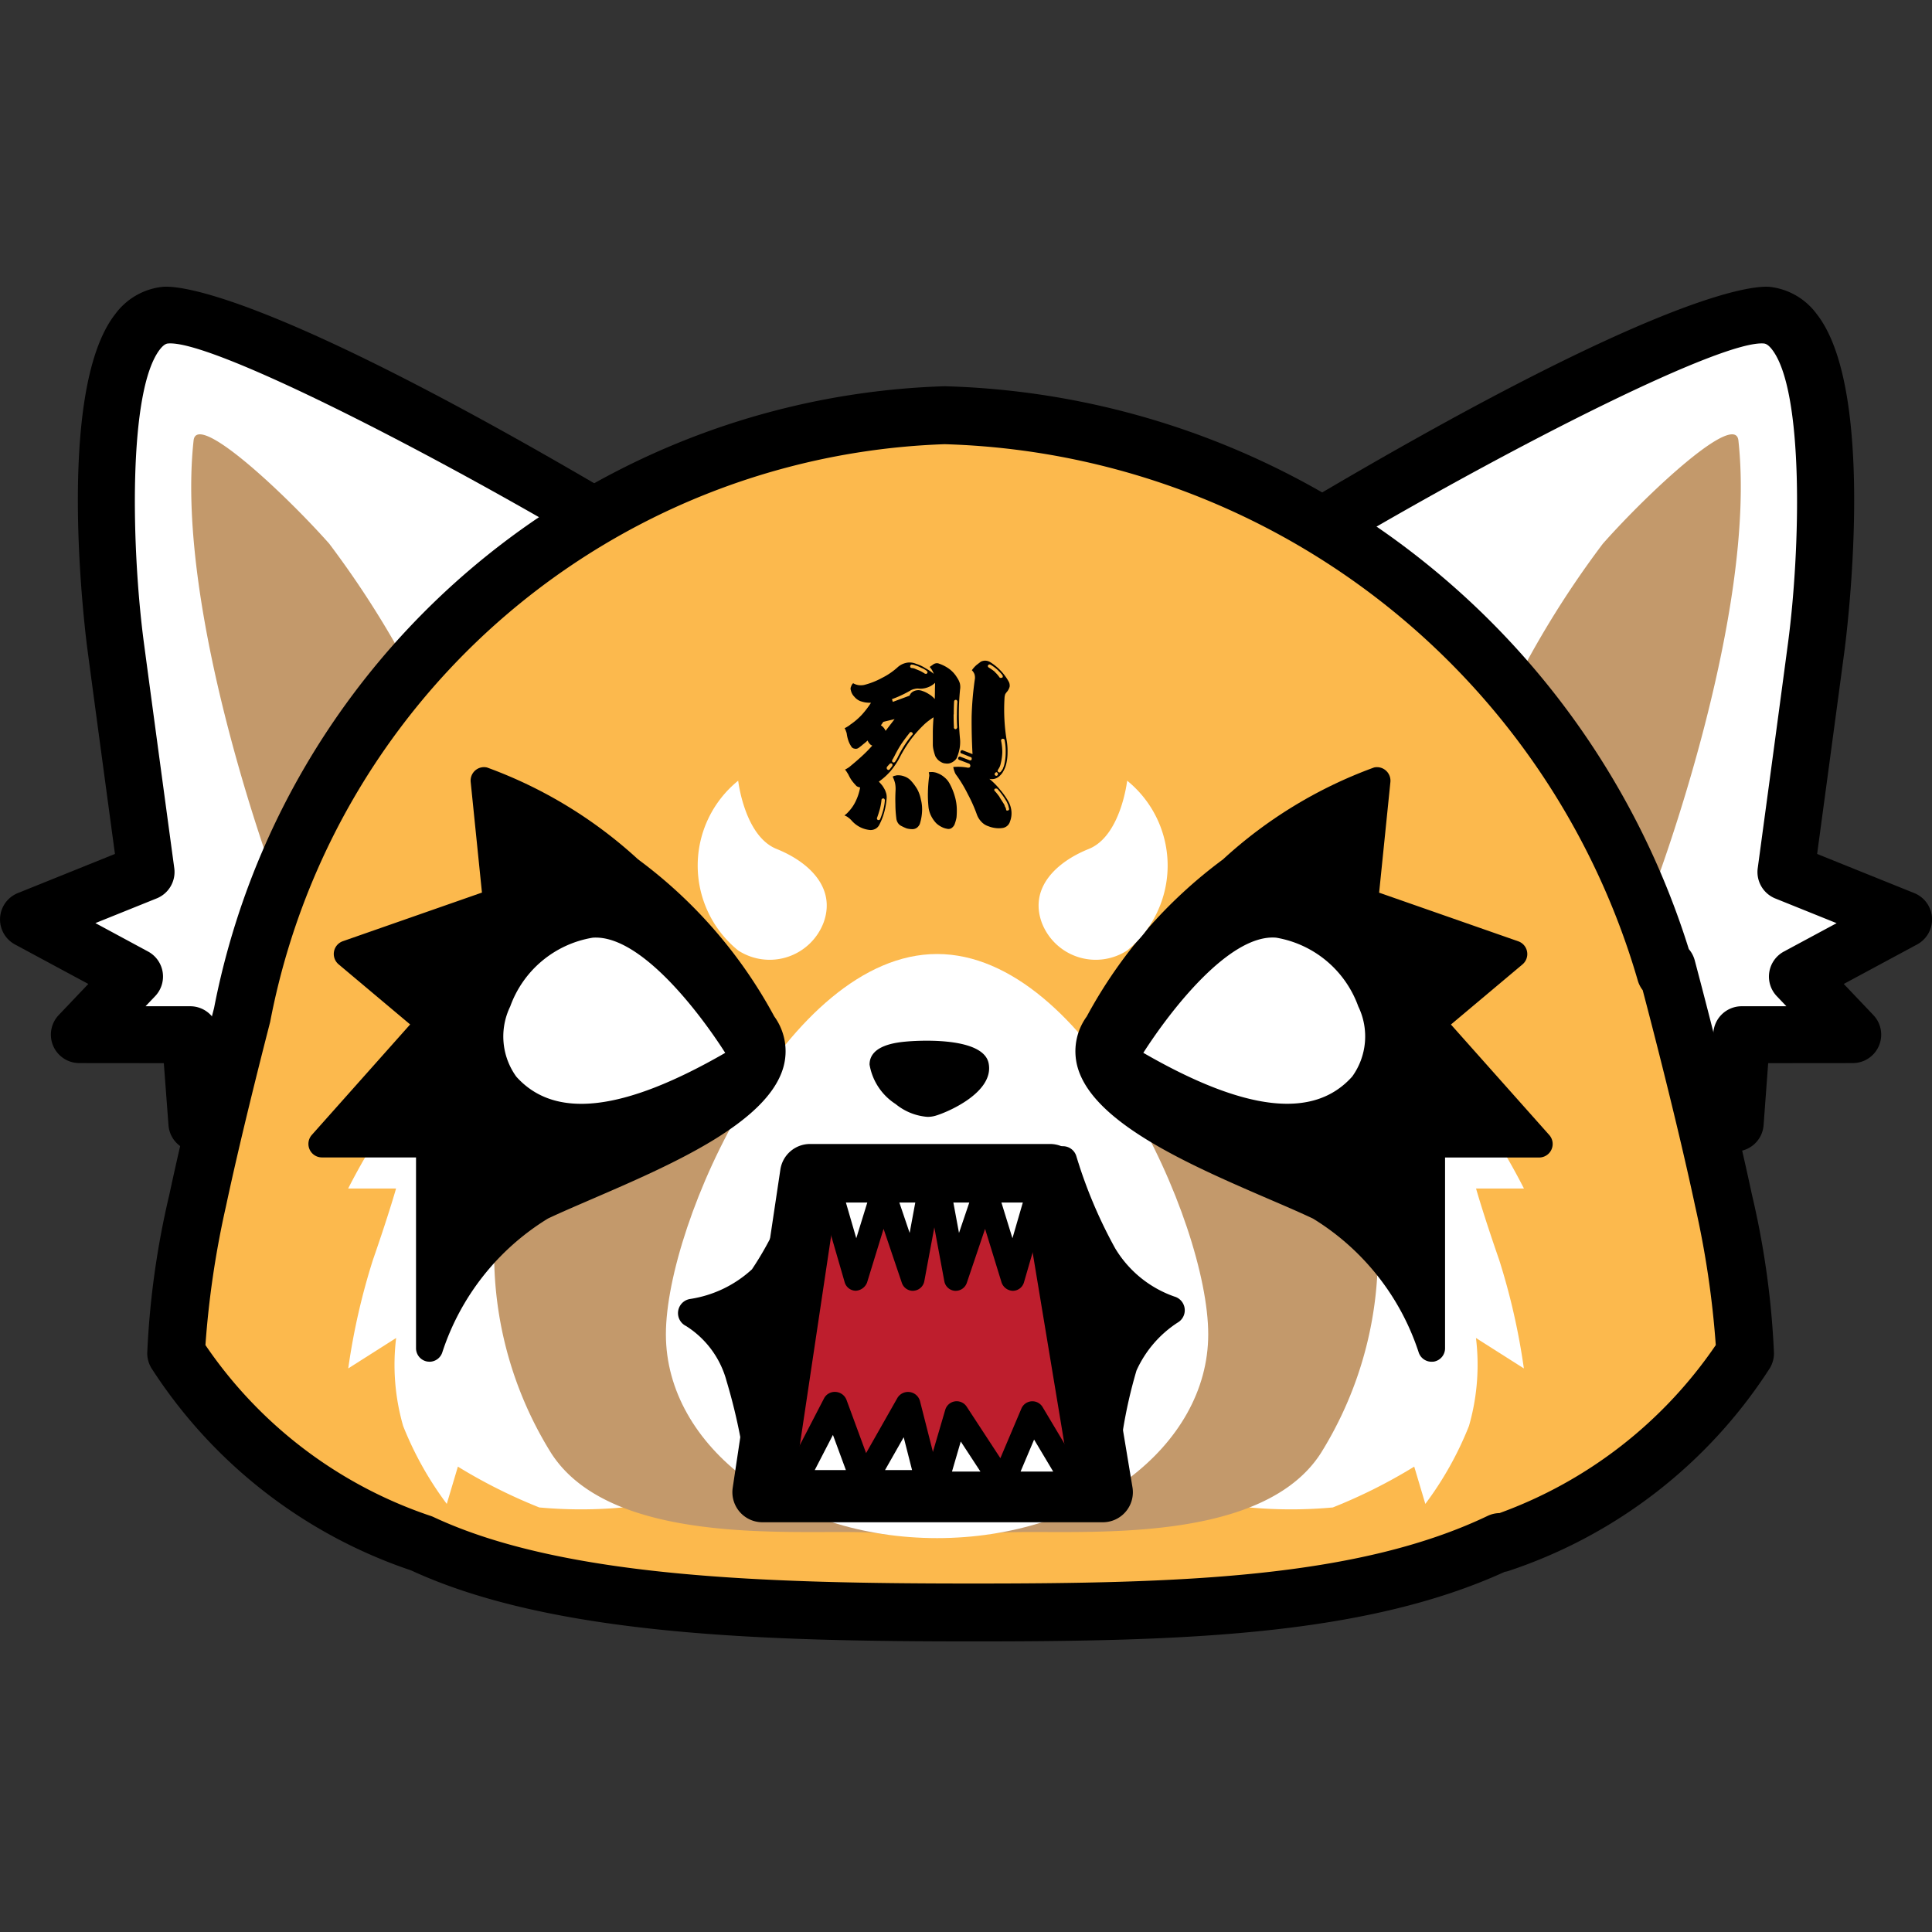
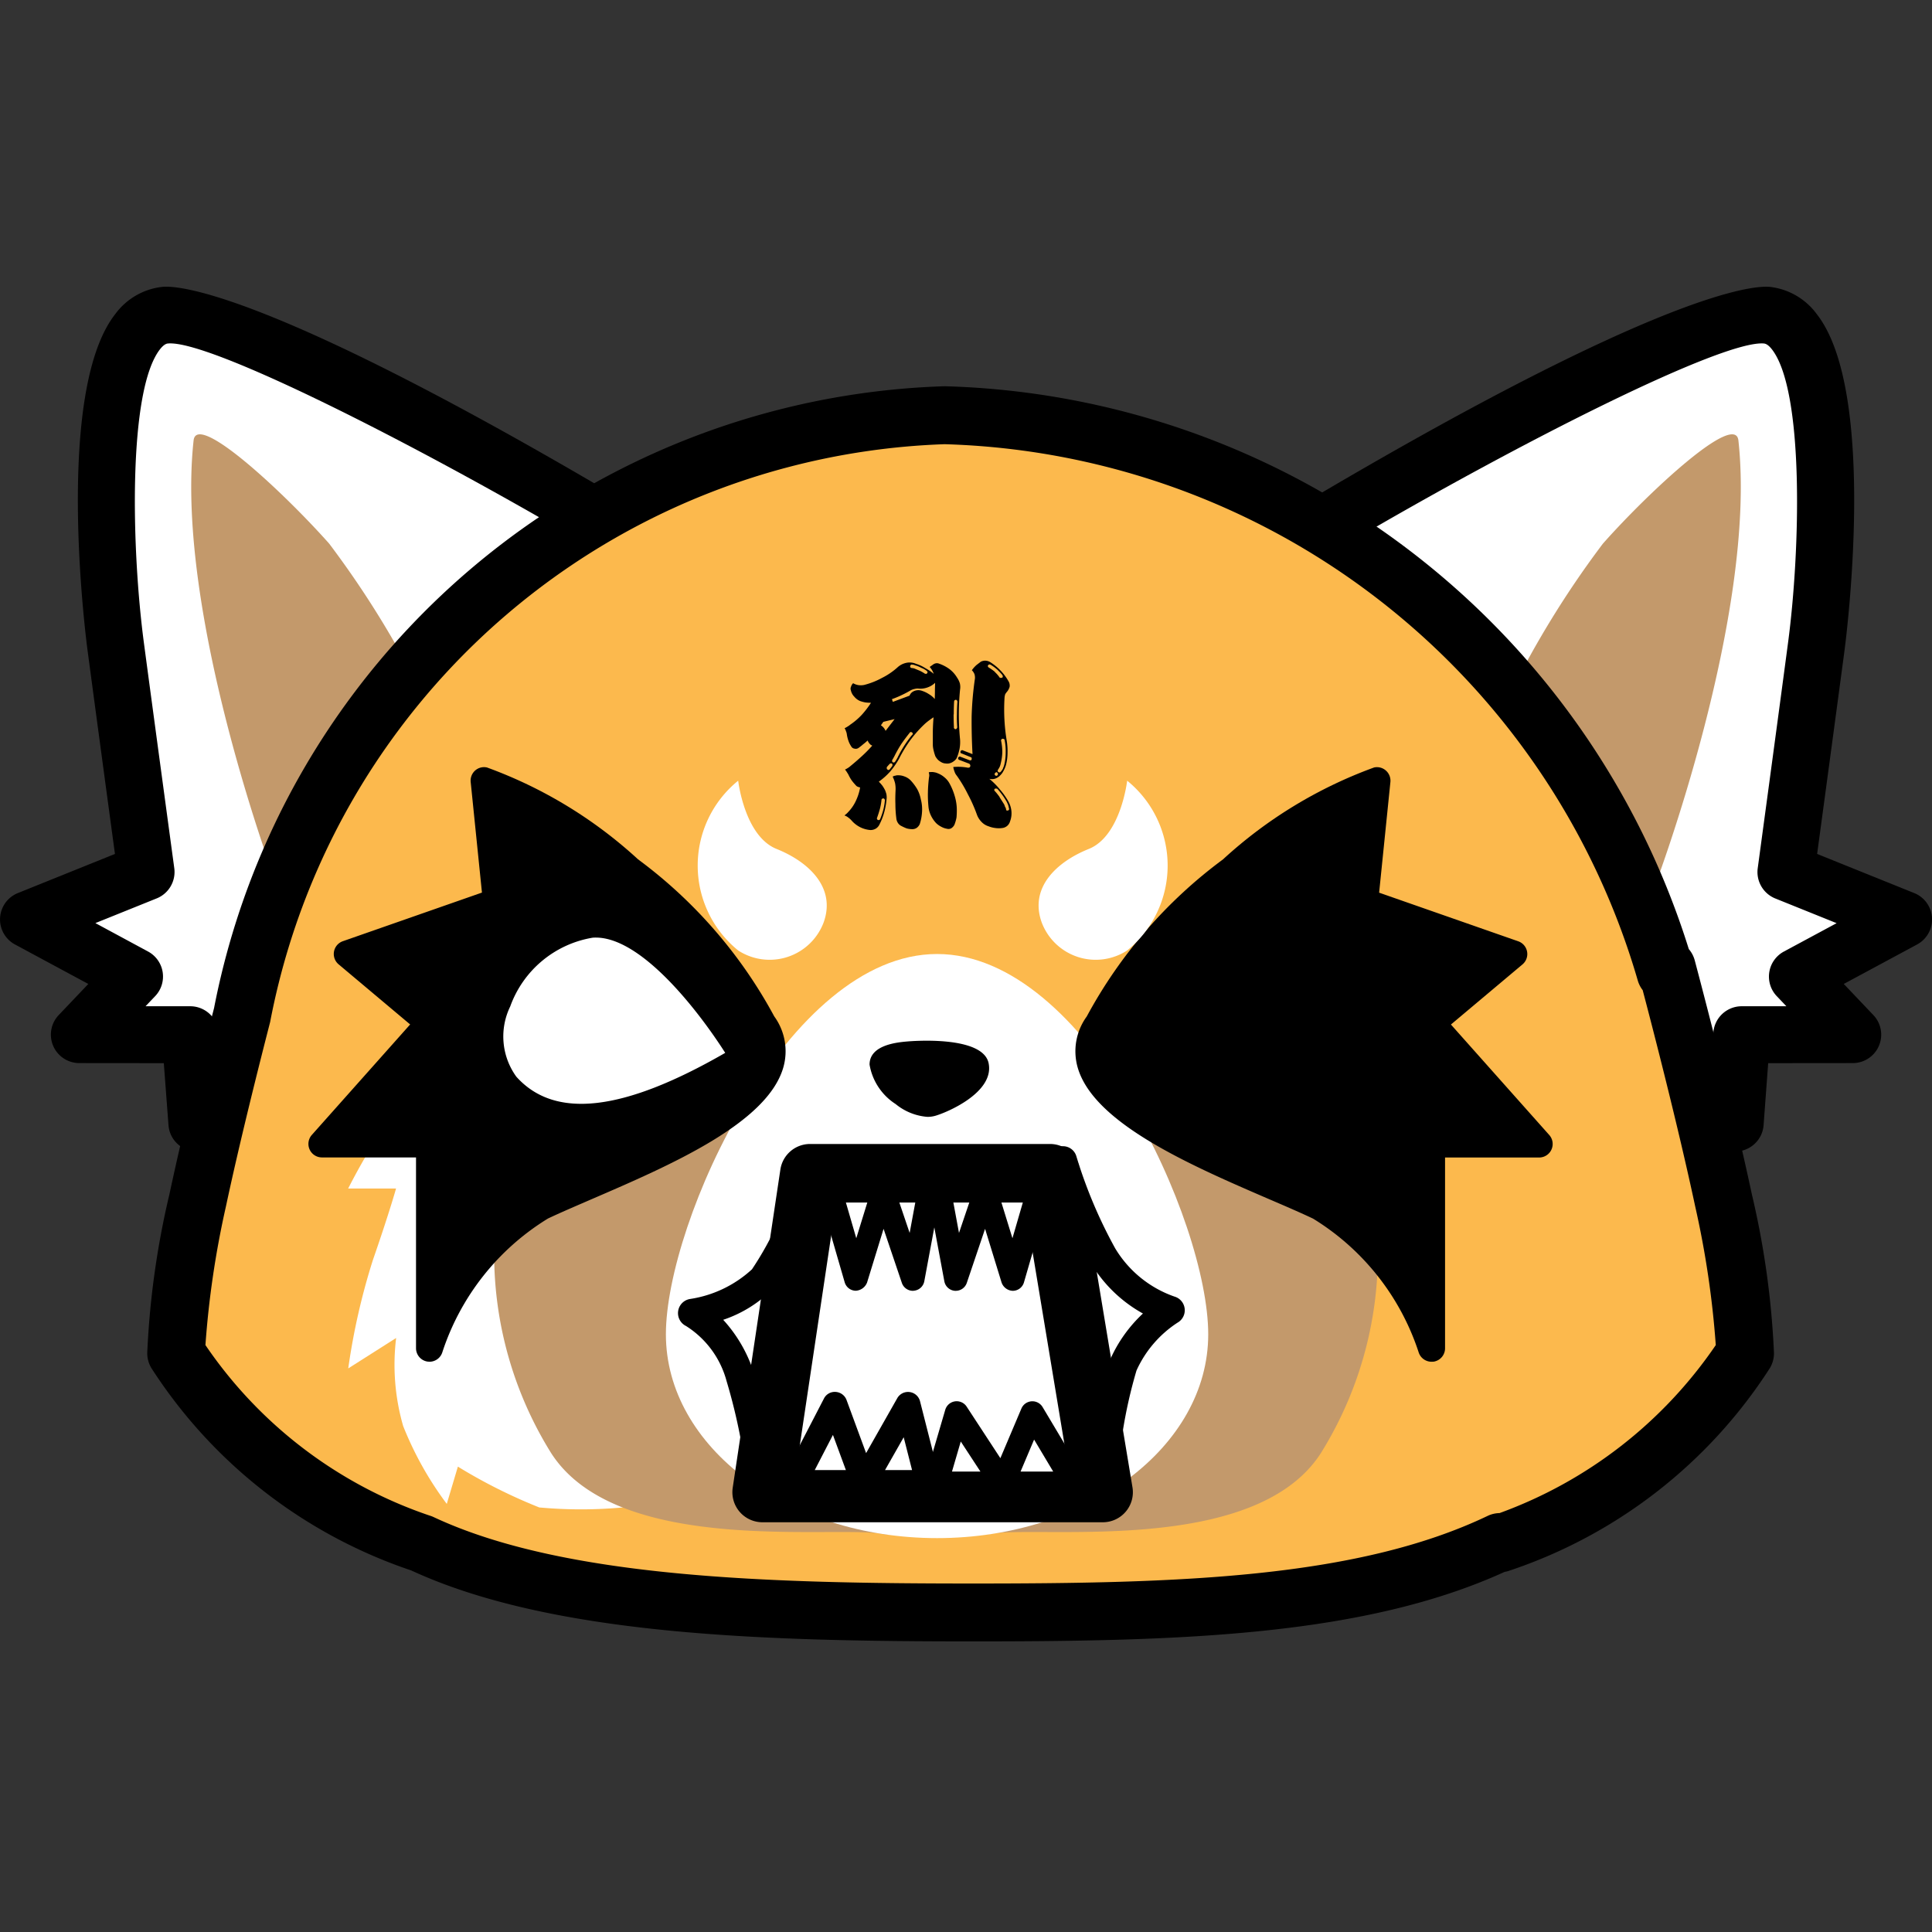
<svg xmlns="http://www.w3.org/2000/svg" width="24" height="24" viewBox="0 0 24 24">
  <rect x="0" y="0" width="24" height="24" fill="#333333" stroke="none" />
  <defs>
    <style>.cls-1{fill:#fff;}.cls-2{fill:#c3996b;}.cls-3{fill:#fcb94d;}.cls-4{fill:#be1e2d;}</style>
  </defs>
  <g id="AG">
    <path class="cls-1" d="M7.677,6.588S3.009,3.814,2.05,3.915s-.742,3.146-.612,4.12.377,2.797.377,2.797l-1.461.589,1.317.71-.685.721,1.377.001L2.446,13.95,3.232,12.95A11.549,11.549,0,0,0,7.677,6.588Z" />
    <path d="M2.446,14.304a.353.353,0,0,1-.353-.327l-.058-.77L.986,13.206A.353.353,0,0,1,.73,12.609l.367-.386-.91-.49a.353.353,0,0,1,.035-.639l1.206-.486c-.074-.545-.241-1.782-.34-2.526C1.07,7.951.67,4.87,1.433,3.9a.839.839,0,0,1,.58-.336c.179-.021,1.307.024,5.845,2.72a.353.353,0,0,1,.165.377A11.747,11.747,0,0,1,3.476,13.21l-.753.959A.354.354,0,0,1,2.446,14.304ZM1.808,12.5l.555,0a.353.353,0,0,1,.352.327l.014.189.223-.285a.36.36,0,0,1,.081-.075A11.4,11.4,0,0,0,7.275,6.76C5.08,5.471,2.59,4.221,2.087,4.267c-.013.001-.046.005-.098.07-.401.509-.357,2.48-.201,3.652.13.975.377,2.796.377,2.796a.354.354,0,0,1-.218.375l-.762.307.654.353a.353.353,0,0,1,.089.554Z" />
    <path class="cls-2" d="M2.405,5.471c.04-.36,1.122.649,1.684,1.282a11.833,11.833,0,0,1,1.247,2.06,1.714,1.714,0,0,1-.691,1.171c-.7.623-1.2,1.027-1.2,1.027S2.167,7.637,2.405,5.471Z" />
    <path class="cls-1" d="M16.323,6.588S20.991,3.814,21.95,3.915s.742,3.146.612,4.12-.376,2.797-.376,2.797l1.461.589-1.317.71.685.721-1.378.001L21.555,13.95,20.768,12.95A11.55,11.55,0,0,1,16.323,6.588Z" />
    <path d="M21.555,14.304a.353.353,0,0,1-.278-.135l-.753-.959a11.748,11.748,0,0,1-4.546-6.549.353.353,0,0,1,.165-.377c4.54-2.697,5.666-2.739,5.845-2.72a.839.839,0,0,1,.579.336c.764.97.363,4.051.346,4.182-.099.744-.266,1.98-.34,2.526l1.206.486a.353.353,0,0,1,.035.639l-.91.49.367.386a.353.353,0,0,1-.256.597l-1.05.001-.057.77a.353.353,0,0,1-.353.327ZM16.725,6.76a11.401,11.401,0,0,0,4.241,5.896.35.35,0,0,1,.08.075l.224.285.014-.189a.353.353,0,0,1,.352-.327l.555,0-.119-.125a.353.353,0,0,1,.089-.555l.654-.352-.762-.307a.354.354,0,0,1-.218-.375s.247-1.822.376-2.796c.156-1.172.2-3.143-.201-3.652-.052-.066-.085-.069-.098-.071C21.404,4.223,18.919,5.471,16.725,6.76Z" />
    <path class="cls-2" d="M21.595,5.471c-.04-.36-1.122.649-1.683,1.282a11.832,11.832,0,0,0-1.247,2.06,1.716,1.716,0,0,0,.691,1.171c.7.623,1.2,1.027,1.2,1.027S21.834,7.637,21.595,5.471Z" />
    <path class="cls-3" d="M21.411,14.909c-.268-1.257-.705-2.886-.705-2.886l-.015.054a9.626,9.626,0,0,0-8.956-6.92c-4.332,0-7.776,3.337-8.728,7.456-.152.588-.383,1.514-.55,2.296a10.267,10.267,0,0,0-.268,1.9,5.851,5.851,0,0,0,3.046,2.362c1.671.783,4.218.859,6.854.859,2.655,0,4.874-.076,6.547-.875l-.005.016a5.849,5.849,0,0,0,3.046-2.362A10.282,10.282,0,0,0,21.411,14.909Z" />
    <path d="M12.09,20.39c-2.569,0-5.223-.069-6.983-.882A6.18,6.18,0,0,1,1.88,16.994a.361.361,0,0,1-.051-.185,10.54,10.54,0,0,1,.276-1.975c.176-.824.422-1.801.554-2.311A9.55,9.55,0,0,1,11.735,4.798,9.972,9.972,0,0,1,20.979,11.79a.358.358,0,0,1,.074.141c.004.016.442,1.652.709,2.904v0a10.566,10.566,0,0,1,.275,1.975.36.36,0,0,1-.051.185,6.169,6.169,0,0,1-3.253,2.522.334.334,0,0,1-.041.009C16.943,20.324,14.665,20.39,12.09,20.39ZM2.552,16.709a5.5,5.5,0,0,0,2.785,2.118.353.353,0,0,1,.05.019c1.625.761,4.202.825,6.702.825,2.534,0,4.765-.063,6.391-.84a.36.36,0,0,1,.148-.035,5.534,5.534,0,0,0,2.686-2.087,11.54,11.54,0,0,0-.256-1.724h0c-.211-.99-.531-2.227-.652-2.685a.358.358,0,0,1-.061-.12,9.244,9.244,0,0,0-8.611-6.662,8.839,8.839,0,0,0-8.378,7.177c-.132.513-.376,1.479-.549,2.29A11.521,11.521,0,0,0,2.552,16.709Z" />
    <path class="cls-1" d="M7.883,12.458c-.544-.788-1.655-.166-2.334.526a8.316,8.316,0,0,0-1.224,1.78h.595s-.084.301-.288.889a8.261,8.261,0,0,0-.306,1.346l.595-.378a2.748,2.748,0,0,0,.087,1.093,4.193,4.193,0,0,0,.542.968l.138-.463a6.612,6.612,0,0,0,1.011.507,5.684,5.684,0,0,0,1.038,0S8.24,12.975,7.883,12.458Z" />
-     <path class="cls-1" d="M15.372,12.458c.544-.788,1.655-.166,2.335.526a8.32,8.32,0,0,1,1.224,1.78h-.595s.084.301.288.889a8.273,8.273,0,0,1,.306,1.346l-.595-.378a2.748,2.748,0,0,1-.087,1.093,4.194,4.194,0,0,1-.542.968l-.138-.463a6.585,6.585,0,0,1-1.011.507,5.685,5.685,0,0,1-1.038,0S15.015,12.975,15.372,12.458Z" />
    <path class="cls-2" d="M14.956,12.745l.89-.272a2.785,2.785,0,0,1,1.037,1.645,4.678,4.678,0,0,1-.474,3.932c-.828,1.292-3.547.889-4.125,1.007s.682-1.869.682-2.492a31.068,31.068,0,0,1,.581-3.202Z" />
    <path class="cls-2" d="M8.299,12.745l-.89-.272a2.784,2.784,0,0,0-1.037,1.645,4.676,4.676,0,0,0,.474,3.932c.828,1.292,3.547.889,4.125,1.007s-.682-1.869-.682-2.492A30.46,30.46,0,0,0,9.68,13.339Z" />
    <path class="cls-1" d="M15.009,16.575c0-1.399-1.508-4.724-3.368-4.724s-3.369,3.326-3.369,4.724,1.508,2.532,3.369,2.532S15.009,17.973,15.009,16.575Z" />
    <path d="M11.572,13.7c-.211.06-.602-.291-.602-.474s1.114-.166,1.147.017S11.775,13.642,11.572,13.7Z" />
    <path d="M11.52,13.874a.708.708,0,0,1-.394-.159.726.726,0,0,1-.324-.49c0-.246.345-.277.474-.288.039-.003.942-.08,1.006.276.067.359-.516.606-.664.648h0A.348.348,0,0,1,11.52,13.874Zm.006-.337.046.162-.046-.162a1.015,1.015,0,0,0,.396-.231,2.14,2.14,0,0,0-.751-.018.754.754,0,0,0,.188.181C11.458,13.536,11.516,13.542,11.526,13.538Z" />
    <path d="M9.472,12.709a5.684,5.684,0,0,0-1.65-1.902A5.503,5.503,0,0,0,6.014,9.698l.153,1.506-1.853.647,1.021.859L4,14.21H5.335v2.538a3.214,3.214,0,0,1,1.4-1.763C7.731,14.512,10.159,13.701,9.472,12.709Z" />
    <path d="M5.336,16.916,5.31,16.914a.168.168,0,0,1-.142-.166v-2.37H4a.168.168,0,0,1-.126-.28l1.221-1.372-.889-.747a.168.168,0,0,1,.053-.287l1.728-.604L5.847,9.714a.168.168,0,0,1,.055-.142A.166.166,0,0,1,6.05,9.534a5.607,5.607,0,0,1,1.876,1.141,5.915,5.915,0,0,1,1.692,1.951.734.734,0,0,1,.113.633c-.199.696-1.409,1.218-2.382,1.638-.203.088-.39.168-.542.24a3.064,3.064,0,0,0-1.312,1.661A.168.168,0,0,1,5.336,16.916ZM4.374,14.042h.962a.168.168,0,0,1,.168.168v1.77a2.8,2.8,0,0,1,1.16-1.147c.155-.074.346-.156.553-.245.811-.35,2.037-.879,2.192-1.422a.406.406,0,0,0-.075-.362.19.19,0,0,1-.016-.028,5.603,5.603,0,0,0-1.6-1.839,7.769,7.769,0,0,0-1.509-.987l.126,1.235a.168.168,0,0,1-.112.175l-1.574.55.795.669a.168.168,0,0,1,.017.24Z" />
    <path d="M13.647,12.709a5.684,5.684,0,0,1,1.65-1.902,5.503,5.503,0,0,1,1.808-1.109l-.153,1.506,1.853.647-1.021.859L19.119,14.21H17.784v2.538a3.214,3.214,0,0,0-1.4-1.763C15.388,14.512,12.96,13.701,13.647,12.709Z" />
    <path d="M17.783,16.916a.168.168,0,0,1-.16-.117,3.064,3.064,0,0,0-1.312-1.661c-.152-.072-.339-.153-.542-.24-.973-.42-2.183-.942-2.382-1.638a.734.734,0,0,1,.113-.633,5.92,5.92,0,0,1,1.692-1.951A5.605,5.605,0,0,1,17.069,9.534a.166.166,0,0,1,.148.039.168.168,0,0,1,.055.142l-.14,1.374,1.728.604a.168.168,0,0,1,.053.287l-.889.747,1.221,1.372a.168.168,0,0,1-.126.28H17.951v2.37a.168.168,0,0,1-.142.166ZM16.91,9.951a7.753,7.753,0,0,0-1.509.987,5.567,5.567,0,0,0-1.6,1.838.16.16,0,0,1-.016.028.407.407,0,0,0-.075.362c.155.543,1.381,1.071,2.192,1.421.208.09.398.172.553.246a2.8,2.8,0,0,1,1.16,1.147V14.21a.168.168,0,0,1,.168-.168h.961L17.658,12.821a.168.168,0,0,1,.017-.24l.795-.669-1.574-.55a.168.168,0,0,1-.112-.175Zm-3.263,2.758h0Z" />
-     <path d="M10.063,14.584A4.29,4.29,0,0,1,9.472,15.89a1.627,1.627,0,0,1-.872.423,1.327,1.327,0,0,1,.595.787,7.159,7.159,0,0,1,.277,1.438h4.229a6.351,6.351,0,0,1,.256-1.585,1.558,1.558,0,0,1,.584-.676,1.558,1.558,0,0,1-.839-.68,6.006,6.006,0,0,1-.498-1.181Z" />
    <path d="M13.7,18.715H9.471a.177.177,0,0,1-.177-.163,7.015,7.015,0,0,0-.268-1.395,1.165,1.165,0,0,0-.504-.685.178.178,0,0,1,.053-.336,1.456,1.456,0,0,0,.766-.368,3.976,3.976,0,0,0,.55-1.232.177.177,0,0,1,.161-.129l3.14-.168a.174.174,0,0,1,.18.128,5.881,5.881,0,0,0,.481,1.14,1.394,1.394,0,0,0,.735.599.177.177,0,0,1,.039.325,1.394,1.394,0,0,0-.509.594,5.922,5.922,0,0,0-.241,1.521A.177.177,0,0,1,13.7,18.715ZM9.632,18.36h3.902a5.556,5.556,0,0,1,.261-1.48,1.749,1.749,0,0,1,.403-.563,1.724,1.724,0,0,1-.65-.632A5.948,5.948,0,0,1,13.074,14.6l-2.877.154A3.919,3.919,0,0,1,9.601,16.01a1.555,1.555,0,0,1-.617.385,1.774,1.774,0,0,1,.377.647A6.792,6.792,0,0,1,9.632,18.36Z" />
    <path class="cls-1" d="M9.34,13.161s-1.035-1.829-1.999-1.75-1.718,1.435-1.103,2.123S7.908,14.031,9.34,13.161Z" />
    <path d="M7.206,14.191A1.466,1.466,0,0,1,6.06,13.693a1.291,1.291,0,0,1-.164-1.367,1.795,1.795,0,0,1,1.425-1.153c.027-.002.053-.003.08-.003,1.055,0,2.035,1.678,2.146,1.873a.239.239,0,0,1-.084.321A4.639,4.639,0,0,1,7.206,14.191Zm.196-2.544c-.014,0-.029,0-.043.002a1.318,1.318,0,0,0-1.021.854.852.852,0,0,0,.076.872c.477.532,1.327.435,2.595-.296C8.677,12.559,7.973,11.647,7.402,11.647Z" />
-     <polygon class="cls-4" points="10.063 14.584 13.044 14.584 13.7 18.537 9.471 18.537 10.063 14.584" />
    <path d="M13.7,18.91H9.471a.373.373,0,0,1-.369-.428l.592-3.953a.373.373,0,0,1,.369-.318h2.981a.373.373,0,0,1,.368.312l.656,3.953A.373.373,0,0,1,13.7,18.91Zm-3.796-.746h3.356l-.532-3.208H10.384Z" />
    <polygon class="cls-1" points="10.315 14.793 10.633 15.889 10.97 14.793 11.341 15.889 11.545 14.793 10.315 14.793" />
    <path d="M11.341,16.035a.145.145,0,0,1-.138-.099l-.227-.671-.205.667a.16.16,0,0,1-.14.102.145.145,0,0,1-.138-.105l-.318-1.097a.145.145,0,0,1,.139-.185h1.229a.145.145,0,0,1,.143.172l-.204,1.097a.145.145,0,0,1-.132.118Zm-.833-1.097.129.444.137-.444Zm.664,0,.128.378.07-.378Z" />
    <polygon class="cls-1" points="9.869 18.416 10.372 17.445 10.73 18.416 11.281 17.445 11.528 18.416 9.869 18.416" />
    <path d="M10.73,18.57H9.869a.154.154,0,0,1-.137-.225l.503-.971a.15.15,0,0,1,.146-.083.154.154,0,0,1,.135.1l.243.66.387-.682a.154.154,0,0,1,.283.038l.247.971a.154.154,0,0,1-.149.192H10.73Zm.264-.308H11.33l-.104-.408Zm-.873,0h.387l-.161-.437Z" />
    <path class="cls-1" d="M9.17,9.698s.078.688.477.848.743.481.583.917a.717.717,0,0,1-1.06.344A1.357,1.357,0,0,1,9.17,9.698Z" />
-     <path class="cls-1" d="M13.874,13.161s1.035-1.829,1.999-1.75,1.718,1.435,1.103,2.123S15.305,14.031,13.874,13.161Z" />
    <path d="M16.007,14.19a4.639,4.639,0,0,1-2.258-.826.239.239,0,0,1-.084-.321c.114-.201,1.139-1.964,2.227-1.87a1.795,1.795,0,0,1,1.425,1.153,1.292,1.292,0,0,1-.164,1.367A1.468,1.468,0,0,1,16.007,14.19Zm-1.805-1.112c1.268.732,2.119.828,2.595.296a.852.852,0,0,0,.076-.872,1.318,1.318,0,0,0-1.021-.854C15.276,11.6,14.544,12.546,14.203,13.078Z" />
    <polygon class="cls-1" points="12.898 14.793 12.58 15.889 12.243 14.793 11.873 15.889 11.669 14.793 12.898 14.793" />
    <path d="M11.873,16.035l-.01,0a.145.145,0,0,1-.132-.118l-.204-1.097a.145.145,0,0,1,.143-.172h1.229a.145.145,0,0,1,.139.185L12.72,15.93a.145.145,0,0,1-.138.105.153.153,0,0,1-.14-.103l-.205-.667-.227.671A.145.145,0,0,1,11.873,16.035Zm.567-1.097.137.444.129-.444Zm-.597,0,.07.378.128-.378Z" />
    <polygon class="cls-1" points="13.345 18.428 12.824 17.556 12.454 18.428 11.884 17.556 11.628 18.428 13.345 18.428" />
    <path d="M12.454,18.577h-.826a.148.148,0,0,1-.142-.19l.256-.873a.148.148,0,0,1,.267-.039l.418.639.261-.616a.148.148,0,0,1,.264-.018l.521.873a.148.148,0,0,1-.128.225h-.891Zm.224-.297h.405l-.237-.397Zm-.852,0h.353l-.244-.373Z" />
    <path class="cls-1" d="M14.002,9.698s-.078.688-.477.848-.743.481-.583.917a.717.717,0,0,0,1.06.344A1.357,1.357,0,0,0,14.002,9.698Z" />
    <path d="M10.666,8.511a.213.213,0,0,0,.067-.002.947.947,0,0,0,.224-.088.861.861,0,0,0,.198-.136.234.234,0,0,1,.108-.052.2.2,0,0,1,.116.013.456.456,0,0,1,.116.054A.631.631,0,0,1,11.6,8.371a.396.396,0,0,0-.021-.045.285.285,0,0,0-.03-.041l.037-.026a.089.089,0,0,1,.039-.019.074.074,0,0,1,.043.005.486.486,0,0,1,.127.067.375.375,0,0,1,.095.107.251.251,0,0,1,.034.071.204.204,0,0,1,.002.078q-.015.152-.015.307t.015.308a.454.454,0,0,1-.006.118.578.578,0,0,1-.035.115.108.108,0,0,1-.034.038.14.14,0,0,1-.048.026.115.115,0,0,1-.056.004.118.118,0,0,1-.056-.017.195.195,0,0,1-.041-.03.263.263,0,0,1-.03-.041.585.585,0,0,1-.021-.069.329.329,0,0,1-.011-.069V9.083c.001-.057.004-.115.009-.172-.019.011-.036.024-.054.037s-.035.027-.051.041a1.509,1.509,0,0,0-.181.202,1.72,1.72,0,0,0-.142.233.969.969,0,0,1-.11.159.819.819,0,0,1-.142.127.534.534,0,0,1,.045.051.441.441,0,0,1,.034.058.435.435,0,0,1,.015.045.248.248,0,0,1,.004.045.946.946,0,0,1-.028.17.769.769,0,0,1-.06.159.122.122,0,0,1-.045.054.129.129,0,0,1-.069.019.342.342,0,0,1-.129-.036.35.35,0,0,1-.105-.082.25.25,0,0,0-.041-.037.147.147,0,0,0-.048-.026l.024-.02a.163.163,0,0,0,.022-.022.502.502,0,0,0,.097-.142.648.648,0,0,0,.052-.164.138.138,0,0,1-.03-.009.054.054,0,0,1-.024-.018.669.669,0,0,1-.052-.062.518.518,0,0,1-.041-.073l-.02-.032a.231.231,0,0,0-.021-.028.381.381,0,0,0,.036-.02.216.216,0,0,0,.032-.024c.049-.04.096-.081.142-.123s.088-.085.129-.131a.071.071,0,0,1-.034-.024.134.134,0,0,1-.024-.039c-.018.016-.036.032-.056.047-.017.015-.035.029-.054.043a.06.06,0,0,1-.052.011.054.054,0,0,1-.043-.03.293.293,0,0,1-.034-.069.426.426,0,0,1-.019-.077.138.138,0,0,0-.011-.041.161.161,0,0,0-.017-.037c.013-.006.025-.013.036-.02a.217.217,0,0,0,.034-.024.842.842,0,0,0,.144-.123,1.148,1.148,0,0,0,.114-.149.527.527,0,0,1-.069-.004.42.42,0,0,1-.065-.017.184.184,0,0,1-.073-.054.157.157,0,0,1-.043-.079.056.056,0,0,1,.002-.046.096.096,0,0,1,.026-.043A.184.184,0,0,0,10.666,8.511ZM10.93,10.05c-.01.036-.021.071-.034.107a.019.019,0,0,0-.002.015.035.035,0,0,0,.011.015h.017a.028.028,0,0,0,.013-.015.947.947,0,0,0,.037-.11.67.67,0,0,0,.02-.116.017.017,0,0,0-.004-.017.019.019,0,0,0-.013-.011.033.033,0,0,0-.019.006.021.021,0,0,0-.006.016A.69.69,0,0,1,10.93,10.05Zm.043-1.083-.03.043a.151.151,0,0,1,.058.069l.056-.073c.018-.023.037-.048.056-.073Zm.045.56a.028.028,0,0,0-.002.018.013.013,0,0,0,.007.013.021.021,0,0,0,.015.007.024.024,0,0,0,.015-.009l.03-.039a.036.036,0,0,0,.004-.017.025.025,0,0,0-.006-.013.021.021,0,0,0-.017-.004.036.036,0,0,0-.015.009Zm.28-.885a.17.17,0,0,1,.015-.026.101.101,0,0,1,.024-.022.134.134,0,0,1,.12-.011.355.355,0,0,1,.084.041.274.274,0,0,1,.071.06c.001-.035.002-.068.002-.101s.002-.067.002-.101a.252.252,0,0,1-.09.056.266.266,0,0,1-.106.017.132.132,0,0,0-.056.003.167.167,0,0,0-.05.017,1.302,1.302,0,0,1-.116.061,1.154,1.154,0,0,1-.118.049l.011.034Zm-.164.797.015-.026a1.399,1.399,0,0,1,.082-.147,1.307,1.307,0,0,1,.099-.136.018.018,0,0,0,.009-.015A.019.019,0,0,0,11.331,9.1a.023.023,0,0,0-.017-.006.013.013,0,0,0-.013.008c-.036.045-.07.09-.103.138a1.494,1.494,0,0,0-.086.151l-.013.024a.145.145,0,0,1-.015.024l-.002.015a.02.02,0,0,0,.008.015.021.021,0,0,0,.017.002.02.02,0,0,0,.013-.01Zm-.015.198a.077.077,0,0,1,.032-.006.207.207,0,0,1,.086.015.2.2,0,0,1,.077.05.637.637,0,0,1,.08.107.441.441,0,0,1,.045.127.483.483,0,0,1,.015.153.61.61,0,0,1-.028.153.115.115,0,0,1-.037.047.095.095,0,0,1-.058.017.271.271,0,0,1-.067-.009.514.514,0,0,1-.062-.028.105.105,0,0,1-.047-.039.129.129,0,0,1-.021-.062,1.407,1.407,0,0,1-.011-.172c-.002-.058-.001-.115.002-.172a.366.366,0,0,0-.006-.088.402.402,0,0,0-.03-.082A.075.075,0,0,1,11.12,9.636Zm.325-1.341a.313.313,0,0,0-.073-.03L11.35,8.258l-.019-.002a.022.022,0,0,0-.015.002.038.038,0,0,0-.009.015.022.022,0,0,0,.002.016.019.019,0,0,0,.015.009l.017.002.017.004c.023.01.045.019.067.028a.476.476,0,0,1,.065.037l.015.002c.006,0,.01-.004.013-.011a.011.011,0,0,0,.004-.013l-.009-.013A.293.293,0,0,0,11.445,8.296Zm.151,1.296a.164.164,0,0,1,.056.015.274.274,0,0,1,.082.05.254.254,0,0,1,.06.071.749.749,0,0,1,.067.161.606.606,0,0,1,.026.177c0,.03-.001.06-.004.09a.497.497,0,0,1-.026.09.111.111,0,0,1-.039.043.072.072,0,0,1-.054.006.22.22,0,0,1-.069-.024.275.275,0,0,1-.062-.043.366.366,0,0,1-.067-.096.325.325,0,0,1-.032-.119,1.467,1.467,0,0,1-.006-.175c.001-.06.006-.119.013-.178a.165.165,0,0,0,.004-.032l-.006-.035A.251.251,0,0,1,11.596,9.591Zm.527-1.324c.022-.018.043-.033.062-.048a.12.12,0,0,1,.054-.013.129.129,0,0,1,.054.013.664.664,0,0,1,.239.248.104.104,0,0,1,.011.063.17.17,0,0,1-.026.054.313.313,0,0,0-.028.037.174.174,0,0,0-.009.041,2.38,2.38,0,0,0-.002.267,2.327,2.327,0,0,0,.028.265.803.803,0,0,1,.011.155.606.606,0,0,1-.02.155.337.337,0,0,1-.03.071.212.212,0,0,1-.045.06.151.151,0,0,1-.06.037.137.137,0,0,1-.071.002.904.904,0,0,1,.127.127.934.934,0,0,1,.108.151.308.308,0,0,1,.039.121.28.28,0,0,1-.017.13.114.114,0,0,1-.036.056.115.115,0,0,1-.06.026.31.31,0,0,1-.086,0,.336.336,0,0,1-.086-.022.2.2,0,0,1-.088-.056.249.249,0,0,1-.056-.09,1.883,1.883,0,0,0-.112-.252,1.672,1.672,0,0,0-.138-.231.149.149,0,0,1-.028-.051.265.265,0,0,1-.015-.056.688.688,0,0,1,.091-.002.677.677,0,0,1,.092.011.061.061,0,0,0,.019-.004.023.023,0,0,0,.009-.015.025.025,0,0,0-.002-.018.035.035,0,0,0-.011-.013l-.123-.047a.02.02,0,0,1-.013-.011.017.017,0,0,1,0-.017.027.027,0,0,1,.013-.013.019.019,0,0,1,.015.002l.112.043a.033.033,0,0,0,.017,0,.013.013,0,0,0,.009-.011.041.041,0,0,0,0-.017.015.015,0,0,0-.013-.011l-.11-.045a.023.023,0,0,1-.015-.009.033.033,0,0,1,0-.017.019.019,0,0,1,.013-.013.014.014,0,0,1,.015,0l.121.047q-.013-.234-.011-.469a3.973,3.973,0,0,1,.041-.469.148.148,0,0,0-.006-.056.146.146,0,0,0-.032-.048A.328.328,0,0,1,12.123,8.268Zm-.276.607c0,.053.001.105.004.157a.018.018,0,0,0,.004.017.019.019,0,0,0,.017.009.013.013,0,0,0,.013-.009.022.022,0,0,0,.007-.017,1.414,1.414,0,0,1-.004-.157c0-.052.002-.104.006-.157A.024.024,0,0,0,11.886,8.7c-.001-.004-.005-.006-.011-.006a.019.019,0,0,0-.017.006.029.029,0,0,0-.006.018C11.849,8.77,11.848,8.823,11.848,8.874Zm.512-.527a.35.35,0,0,1,.06.069.026.026,0,0,0,.015.004.05.05,0,0,0,.018-.004.016.016,0,0,0,.006-.015l-.004-.015a.855.855,0,0,0-.067-.071.557.557,0,0,0-.08-.058.027.027,0,0,0-.015-.004.02.02,0,0,0-.015.009.015.015,0,0,0-.004.015.023.023,0,0,0,.009.013A.645.645,0,0,1,12.36,8.347Zm.058,1.554c.017.026.034.052.05.078a.093.093,0,0,1,.017.038.091.091,0,0,1,.015.035.017.017,0,0,0,.006.015.025.025,0,0,0,.015,0c.008,0,.012-.003.013-.009a.011.011,0,0,0,.002-.015c-.003-.015-.006-.029-.01-.043-.006-.015-.012-.027-.017-.039a.884.884,0,0,0-.054-.084c-.019-.026-.04-.052-.063-.078a.022.022,0,0,0-.015-.004h-.013a.02.02,0,0,0-.011.018.019.019,0,0,0,.007.013C12.38,9.85,12.399,9.876,12.418,9.901Zm-.062-.284.009.015a.029.029,0,0,0,.017.004.012.012,0,0,0,.01-.006.021.021,0,0,0,.007-.015A.019.019,0,0,0,12.39,9.6a.013.013,0,0,0-.015-.007.03.03,0,0,0-.015.013C12.356,9.611,12.354,9.614,12.356,9.617Zm.105-.073a.235.235,0,0,0,.017-.048.646.646,0,0,0,.017-.151.663.663,0,0,0-.013-.15.016.016,0,0,0-.009-.015.033.033,0,0,0-.015-.004.022.022,0,0,0-.017.01.018.018,0,0,0-.003.015.689.689,0,0,1,.015.144.645.645,0,0,1-.02.14.182.182,0,0,1-.013.041.323.323,0,0,1-.022.037.018.018,0,0,0-.002.015.019.019,0,0,0,.011.013.014.014,0,0,0,.017.002.018.018,0,0,0,.011-.009A.178.178,0,0,0,12.461,9.544Z" />
  </g>
</svg>